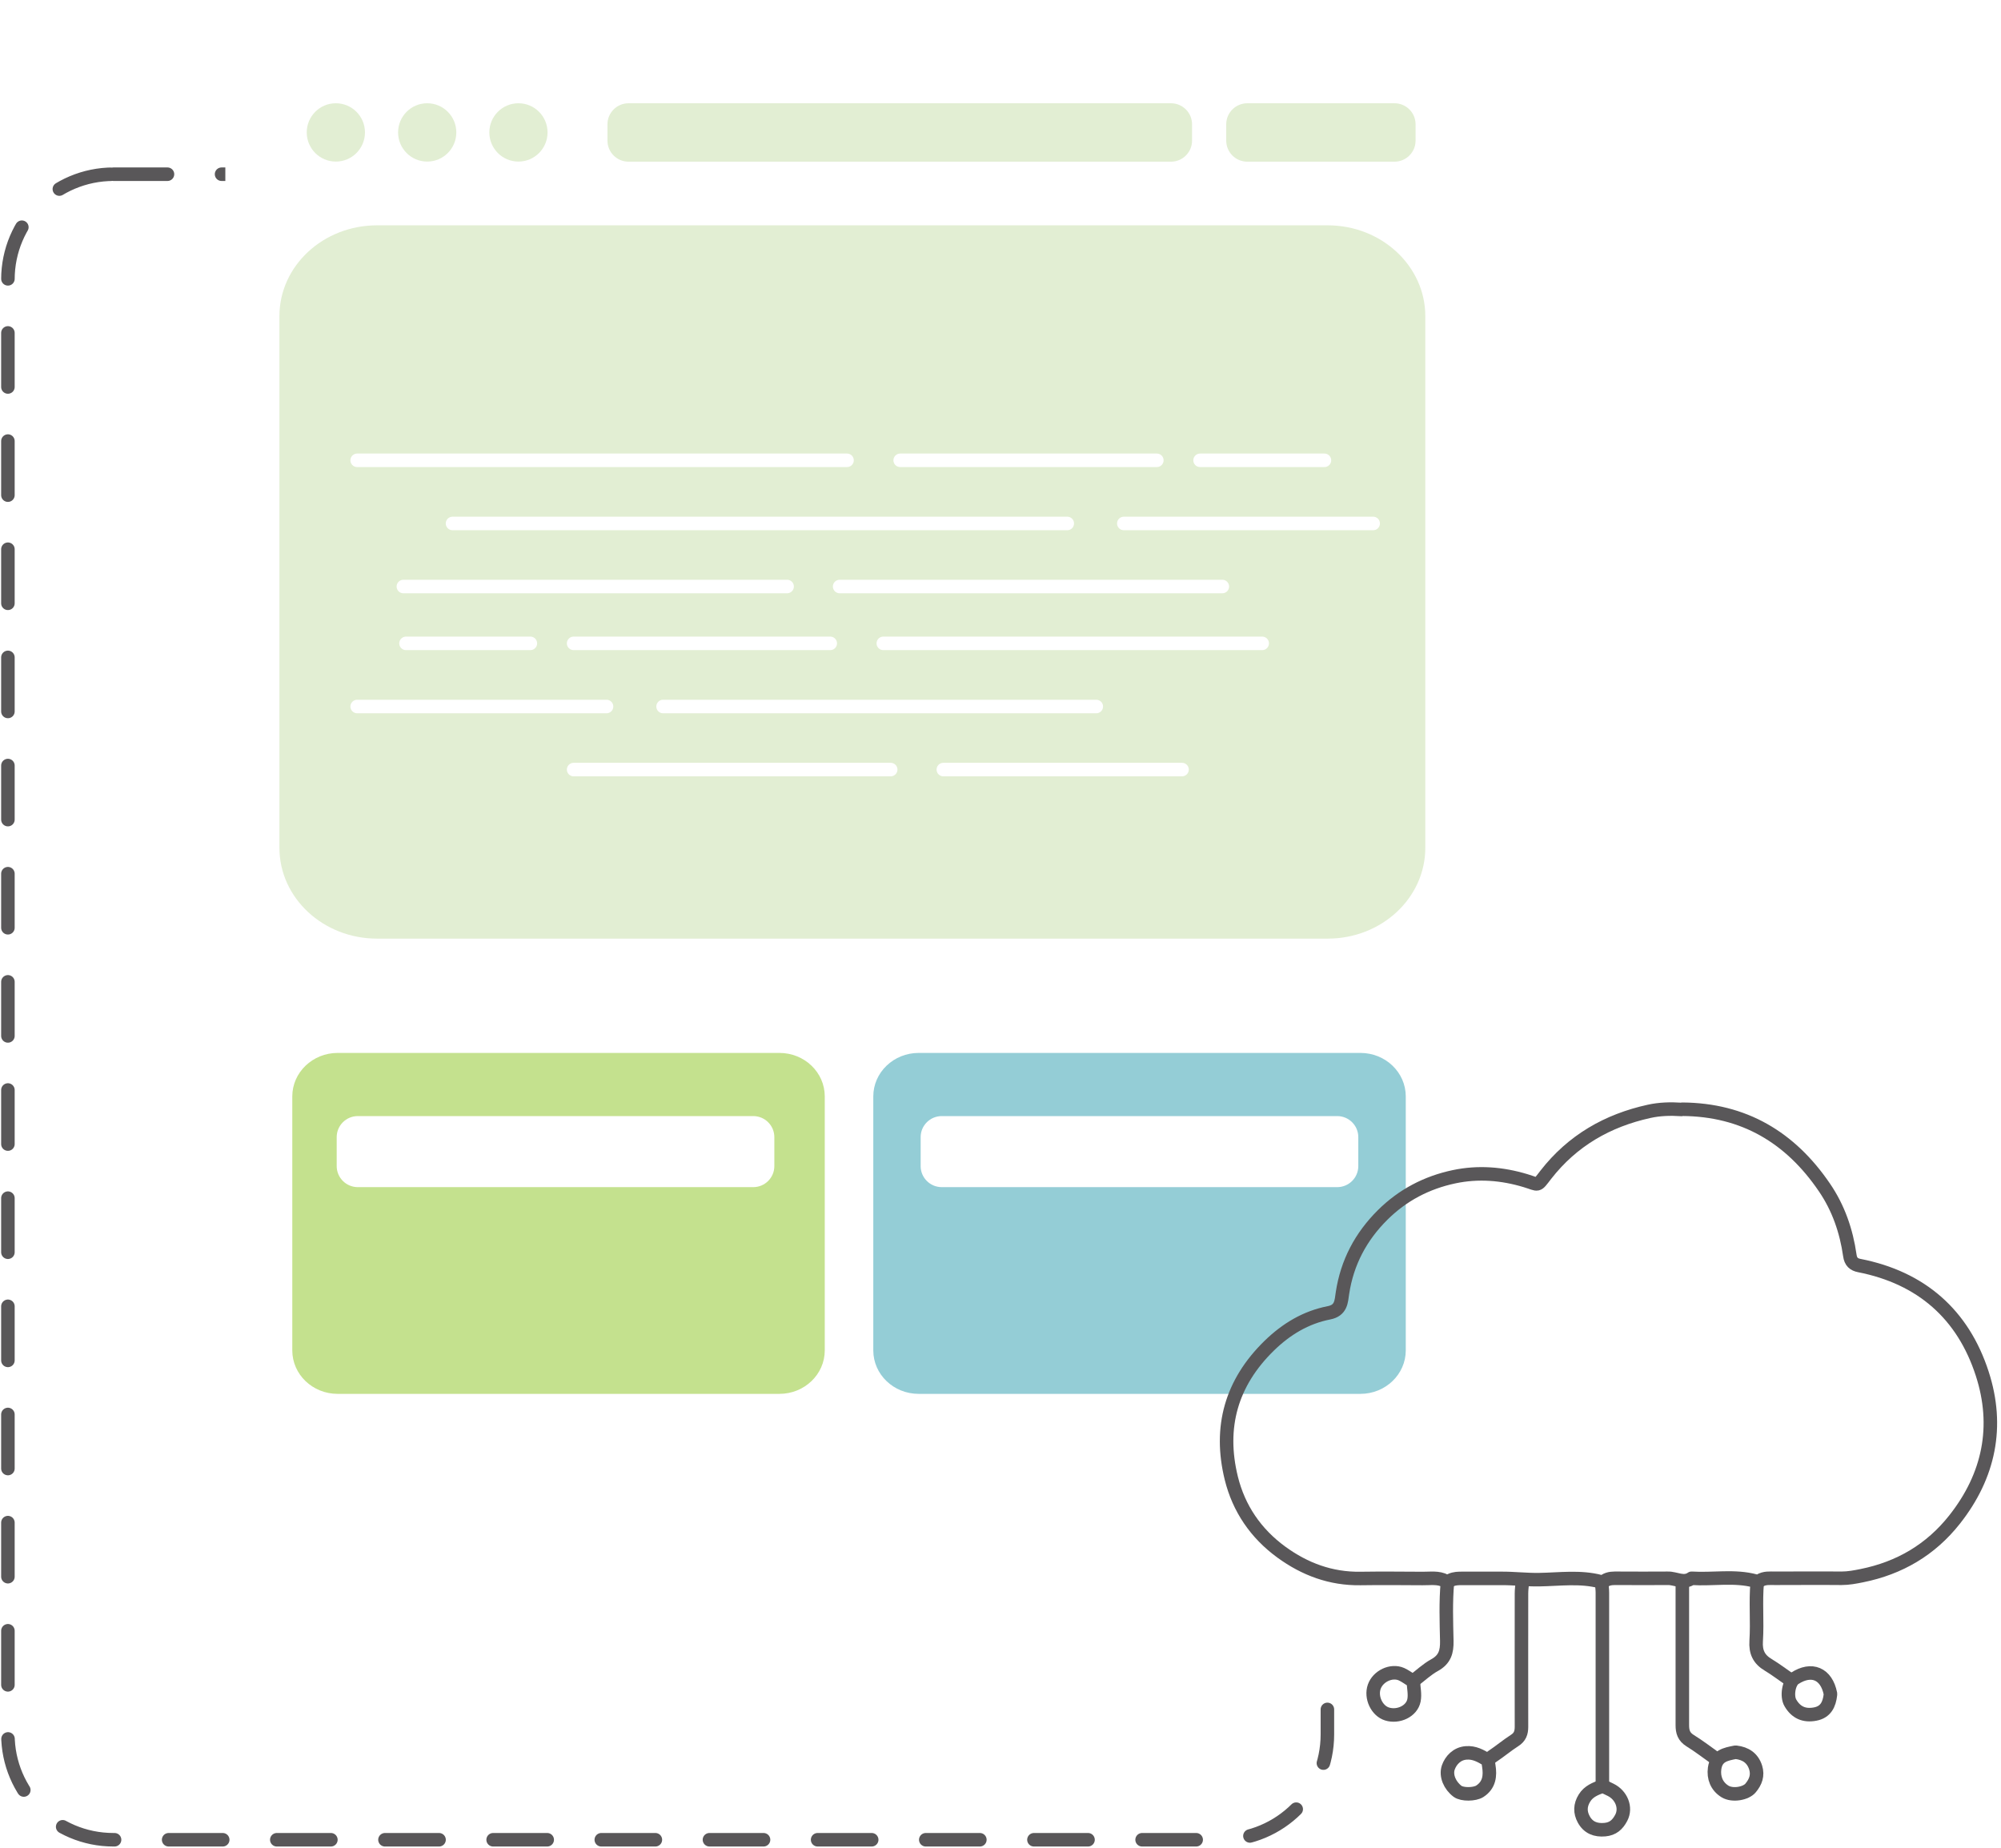
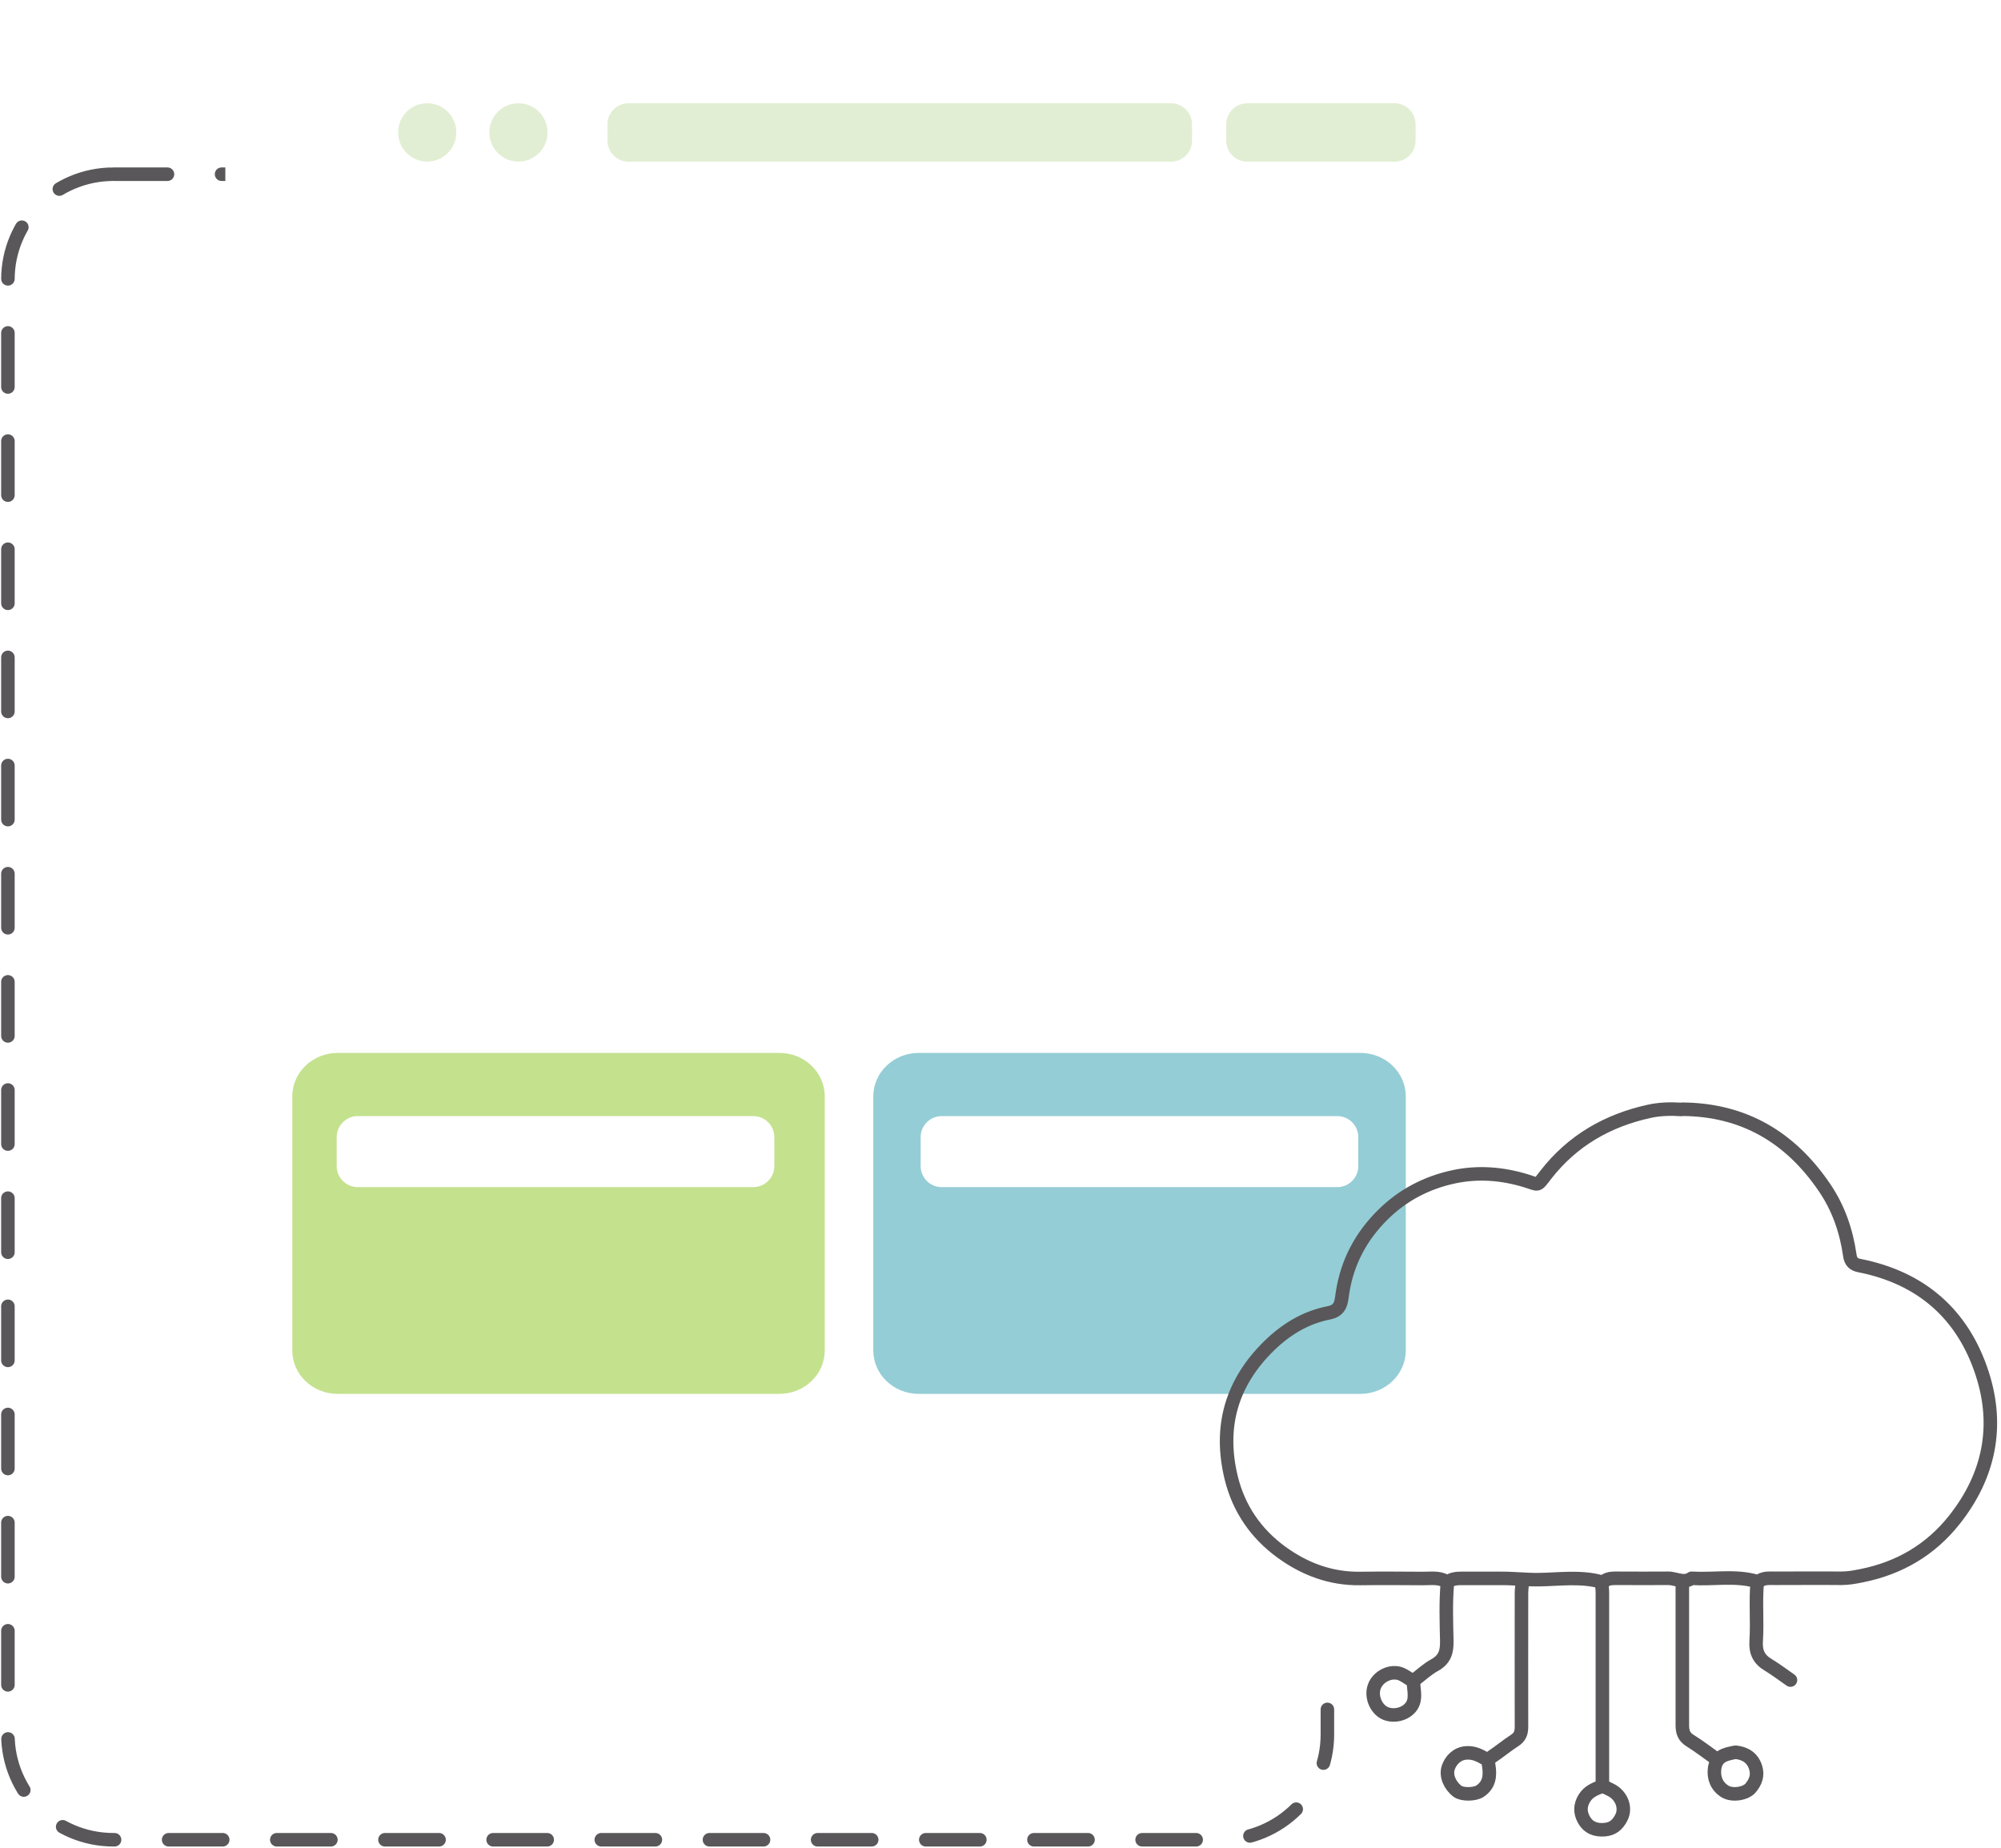
<svg xmlns="http://www.w3.org/2000/svg" width="222" height="205" viewBox="0 0 222 205" fill="none">
  <g clip-path="url(#clip0_686_1082)">
    <path d="M12.581 19.329H135.564C142.024 19.329 147.267 24.561 147.267 31.008V192.445C147.267 198.892 142.024 204.124 135.564 204.124H12.581C6.121 204.124 0.878 198.892 0.878 192.445V31.008C0.878 24.561 6.121 19.329 12.581 19.329Z" stroke="#595759" stroke-width="1.5" stroke-linecap="round" stroke-dasharray="6 6" />
    <g filter="url(#filter0_d_686_1082)">
      <path d="M155.686 0H32.703C26.239 0 21 5.229 21 11.679V173.117C21 179.567 26.239 184.795 32.703 184.795H155.686C162.149 184.795 167.389 179.567 167.389 173.117V11.679C167.389 5.229 162.149 0 155.686 0Z" fill="white" />
    </g>
-     <path d="M41.836 25H147.294C153.28 25 158.13 29.519 158.13 35.082V94.061C158.13 99.636 153.28 104.143 147.294 104.143H41.836C35.85 104.143 31 99.624 31 94.061V35.082C31 29.507 35.85 25 41.836 25Z" fill="#E2EED3" />
    <path d="M37.46 116.824H86.471C89.257 116.824 91.503 118.985 91.503 121.648V149.829C91.503 152.492 89.245 154.652 86.471 154.652H37.46C34.675 154.652 32.428 152.492 32.428 149.829V121.648C32.428 118.985 34.687 116.824 37.46 116.824Z" fill="#C4E18E" />
    <path d="M101.919 116.824H150.93C153.715 116.824 155.962 118.985 155.962 121.648V149.829C155.962 152.492 153.703 154.652 150.93 154.652H101.919C99.134 154.652 96.887 152.492 96.887 149.829V121.648C96.887 118.985 99.145 116.824 101.919 116.824Z" fill="#94CDD6" />
-     <path d="M37.261 17.927C39.045 17.927 40.491 16.479 40.491 14.692C40.491 12.905 39.045 11.457 37.261 11.457C35.477 11.457 34.031 12.905 34.031 14.692C34.031 16.479 35.477 17.927 37.261 17.927Z" fill="#E2EED3" />
    <path d="M47.396 17.927C49.18 17.927 50.626 16.479 50.626 14.692C50.626 12.905 49.18 11.457 47.396 11.457C45.612 11.457 44.166 12.905 44.166 14.692C44.166 16.479 45.612 17.927 47.396 17.927Z" fill="#E2EED3" />
    <path d="M57.519 17.927C59.302 17.927 60.748 16.479 60.748 14.692C60.748 12.905 59.302 11.457 57.519 11.457C55.735 11.457 54.289 12.905 54.289 14.692C54.289 16.479 55.735 17.927 57.519 17.927Z" fill="#E2EED3" />
    <path d="M129.911 11.457H69.736C68.443 11.457 67.395 12.503 67.395 13.793V15.603C67.395 16.893 68.443 17.939 69.736 17.939H129.911C131.204 17.939 132.252 16.893 132.252 15.603V13.793C132.252 12.503 131.204 11.457 129.911 11.457Z" fill="#E2EED3" />
    <path d="M154.709 11.457H138.384C137.091 11.457 136.043 12.503 136.043 13.793V15.603C136.043 16.893 137.091 17.939 138.384 17.939H154.709C156.002 17.939 157.05 16.893 157.05 15.603V13.793C157.05 12.503 156.002 11.457 154.709 11.457Z" fill="#E2EED3" />
    <path d="M39.626 51.072H93.973" stroke="white" stroke-width="1.5" stroke-linecap="round" />
    <path d="M44.752 65.075H87.326" stroke="white" stroke-width="1.5" stroke-linecap="round" />
    <path d="M93.154 65.075H135.611" stroke="white" stroke-width="1.5" stroke-linecap="round" />
    <path d="M99.871 51.072H128.344" stroke="white" stroke-width="1.5" stroke-linecap="round" />
    <path d="M133.142 51.072H146.939" stroke="white" stroke-width="1.5" stroke-linecap="round" />
    <path d="M50.205 58.079H118.408" stroke="white" stroke-width="1.5" stroke-linecap="round" />
    <path d="M124.681 58.079H152.346" stroke="white" stroke-width="1.5" stroke-linecap="round" />
    <path d="M140.035 71.382H97.999" stroke="white" stroke-width="1.5" stroke-linecap="round" />
    <path d="M131.14 85.385H104.657" stroke="white" stroke-width="1.5" stroke-linecap="round" />
    <path d="M98.818 85.385H63.64" stroke="white" stroke-width="1.5" stroke-linecap="round" />
    <path d="M92.112 71.382H63.64" stroke="white" stroke-width="1.5" stroke-linecap="round" />
-     <path d="M58.841 71.382H45.044" stroke="white" stroke-width="1.5" stroke-linecap="round" />
    <path d="M121.626 78.389H73.564" stroke="white" stroke-width="1.5" stroke-linecap="round" />
    <path d="M67.291 78.389H39.626" stroke="white" stroke-width="1.5" stroke-linecap="round" />
    <path d="M186.646 123.072C193.469 123.119 198.63 126.191 202.41 131.75C203.966 134.027 204.844 136.585 205.23 139.294C205.324 139.995 205.675 140.299 206.283 140.416C213.165 141.77 217.787 145.835 219.917 152.41C221.813 158.249 220.689 163.738 216.851 168.597C214.206 171.949 210.742 173.981 206.564 174.822C205.815 174.974 205.078 175.114 204.294 175.114C201.836 175.09 199.379 175.114 196.933 175.114C196.348 175.114 195.763 175.044 195.224 175.382C195.143 175.441 194.944 175.464 194.756 175.417C192.427 174.787 190.04 175.265 187.676 175.114C186.798 175.733 185.909 175.09 185.031 175.114C183.206 175.137 181.38 175.114 179.555 175.114C179.028 175.114 178.513 175.079 178.033 175.394C177.904 175.476 177.706 175.522 177.565 175.487C175.318 174.892 173.024 175.23 170.766 175.265C169.338 175.289 167.934 175.114 166.518 175.125C165.102 175.125 163.686 175.125 162.27 175.125C161.813 175.125 161.369 175.125 160.947 175.324C160.76 175.406 160.596 175.534 160.374 175.417C159.566 174.985 158.677 175.149 157.823 175.137C155.529 175.125 153.223 175.102 150.93 175.137C147.653 175.184 144.762 174.109 142.153 172.206C139.321 170.138 137.437 167.371 136.606 164.007C135.213 158.343 136.606 153.414 140.819 149.303C142.703 147.47 144.868 146.162 147.442 145.659C148.812 145.391 148.8 144.398 148.94 143.464C149.455 140.065 150.977 137.204 153.399 134.798C155.611 132.602 158.279 131.201 161.333 130.559C164.002 129.998 166.646 130.208 169.268 131.002C170.778 131.458 170.462 131.68 171.503 130.337C174.452 126.553 178.337 124.322 182.96 123.306C184.119 123.049 185.336 123.014 186.541 123.096" stroke="#595759" stroke-width="1.5" stroke-linecap="round" stroke-linejoin="round" />
    <path d="M177.682 175.569C177.717 175.943 177.776 176.328 177.776 176.702C177.776 183.838 177.776 190.962 177.776 198.098" stroke="#595759" stroke-width="1.5" stroke-linecap="round" stroke-linejoin="round" />
    <path d="M186.646 175.569C186.646 180.848 186.646 186.127 186.646 191.406C186.646 192.153 186.81 192.69 187.501 193.123C188.519 193.753 189.467 194.489 190.438 195.178" stroke="#595759" stroke-width="1.5" stroke-linecap="round" stroke-linejoin="round" />
    <path d="M168.894 175.569C168.858 175.978 168.8 176.387 168.8 176.795C168.8 181.724 168.788 186.664 168.8 191.593C168.8 192.27 168.624 192.737 168.039 193.111C167.185 193.66 166.413 194.314 165.57 194.874C165.149 195.155 165.078 195.412 165.172 195.925C165.348 197.012 165.242 198.063 164.166 198.752C163.592 199.114 162.235 199.137 161.708 198.752C160.854 198.109 160.374 197.023 160.678 196.112C160.959 195.306 161.638 194.571 162.644 194.489C163.569 194.407 164.283 194.828 165.008 195.26" stroke="#595759" stroke-width="1.5" stroke-linecap="round" stroke-linejoin="round" />
    <path d="M194.955 175.569C194.756 177.73 194.979 179.914 194.838 182.074C194.756 183.301 195.143 184.106 196.184 184.725C197.038 185.239 197.822 185.847 198.642 186.407" stroke="#595759" stroke-width="1.5" stroke-linecap="round" stroke-linejoin="round" />
    <path d="M160.585 175.569C160.386 177.73 160.468 179.902 160.514 182.074C160.538 183.266 160.292 184.118 159.18 184.737C158.326 185.204 157.589 185.905 156.805 186.501" stroke="#595759" stroke-width="1.5" stroke-linecap="round" stroke-linejoin="round" />
    <path d="M192.603 194.419C193.668 194.547 194.44 195.05 194.78 196.112C195.049 196.988 194.78 197.701 194.218 198.378C193.727 198.985 192.229 199.289 191.374 198.763C190.45 198.191 190.087 197.234 190.227 196.206C190.426 194.804 191.456 194.629 192.521 194.419" stroke="#595759" stroke-width="1.5" stroke-linecap="round" stroke-linejoin="round" />
    <path d="M156.711 186.501C156.301 186.244 155.915 185.952 155.482 185.753C154.358 185.263 152.872 185.975 152.463 187.155C152.053 188.334 152.755 189.817 153.879 190.168C155.131 190.565 156.641 189.864 156.875 188.65C157.003 187.984 156.839 187.271 156.804 186.582" stroke="#595759" stroke-width="1.5" stroke-linecap="round" stroke-linejoin="round" />
    <path d="M177.776 198.18C177.015 198.46 176.255 198.74 175.787 199.499C175.295 200.293 175.283 201.076 175.705 201.858C176.208 202.781 177.027 203.096 178.057 203.003C178.935 202.921 179.461 202.466 179.871 201.683C180.456 200.562 179.882 199.172 178.7 198.588C178.431 198.448 178.139 198.32 177.858 198.191" stroke="#595759" stroke-width="1.5" stroke-linecap="round" stroke-linejoin="round" />
-     <path d="M203.077 187.914C202.632 185.695 200.994 184.994 199.11 186.22C198.455 186.641 198.185 188.194 198.642 188.953C199.25 189.993 200.151 190.413 201.38 190.179C202.562 189.958 202.96 189.093 203.077 188.019" stroke="#595759" stroke-width="1.5" stroke-linecap="round" stroke-linejoin="round" />
    <path d="M83.569 123.832H39.696C38.403 123.832 37.355 124.877 37.355 126.167V129.379C37.355 130.669 38.403 131.715 39.696 131.715H83.569C84.862 131.715 85.909 130.669 85.909 129.379V126.167C85.909 124.877 84.862 123.832 83.569 123.832Z" fill="white" />
    <path d="M148.355 123.832H104.482C103.189 123.832 102.141 124.877 102.141 126.167V129.379C102.141 130.669 103.189 131.715 104.482 131.715H148.355C149.648 131.715 150.696 130.669 150.696 129.379V126.167C150.696 124.877 149.648 123.832 148.355 123.832Z" fill="white" />
  </g>
  <defs>
    <filter id="filter0_d_686_1082" x="13" y="-12" width="170.389" height="208.795" filterUnits="userSpaceOnUse" color-interpolation-filters="sRGB">
      <feFlood flood-opacity="0" result="BackgroundImageFix" />
      <feColorMatrix in="SourceAlpha" type="matrix" values="0 0 0 0 0 0 0 0 0 0 0 0 0 0 0 0 0 0 127 0" result="hardAlpha" />
      <feOffset dx="4" />
      <feGaussianBlur stdDeviation="6" />
      <feComposite in2="hardAlpha" operator="out" />
      <feColorMatrix type="matrix" values="0 0 0 0 0.342 0 0 0 0 0.342 0 0 0 0 0.342 0 0 0 0.15 0" />
      <feBlend mode="normal" in2="BackgroundImageFix" result="effect1_dropShadow_686_1082" />
      <feBlend mode="normal" in="SourceGraphic" in2="effect1_dropShadow_686_1082" result="shape" />
    </filter>
    <clipPath id="clip0_686_1082">
      <rect width="222" height="205" fill="white" />
    </clipPath>
  </defs>
</svg>